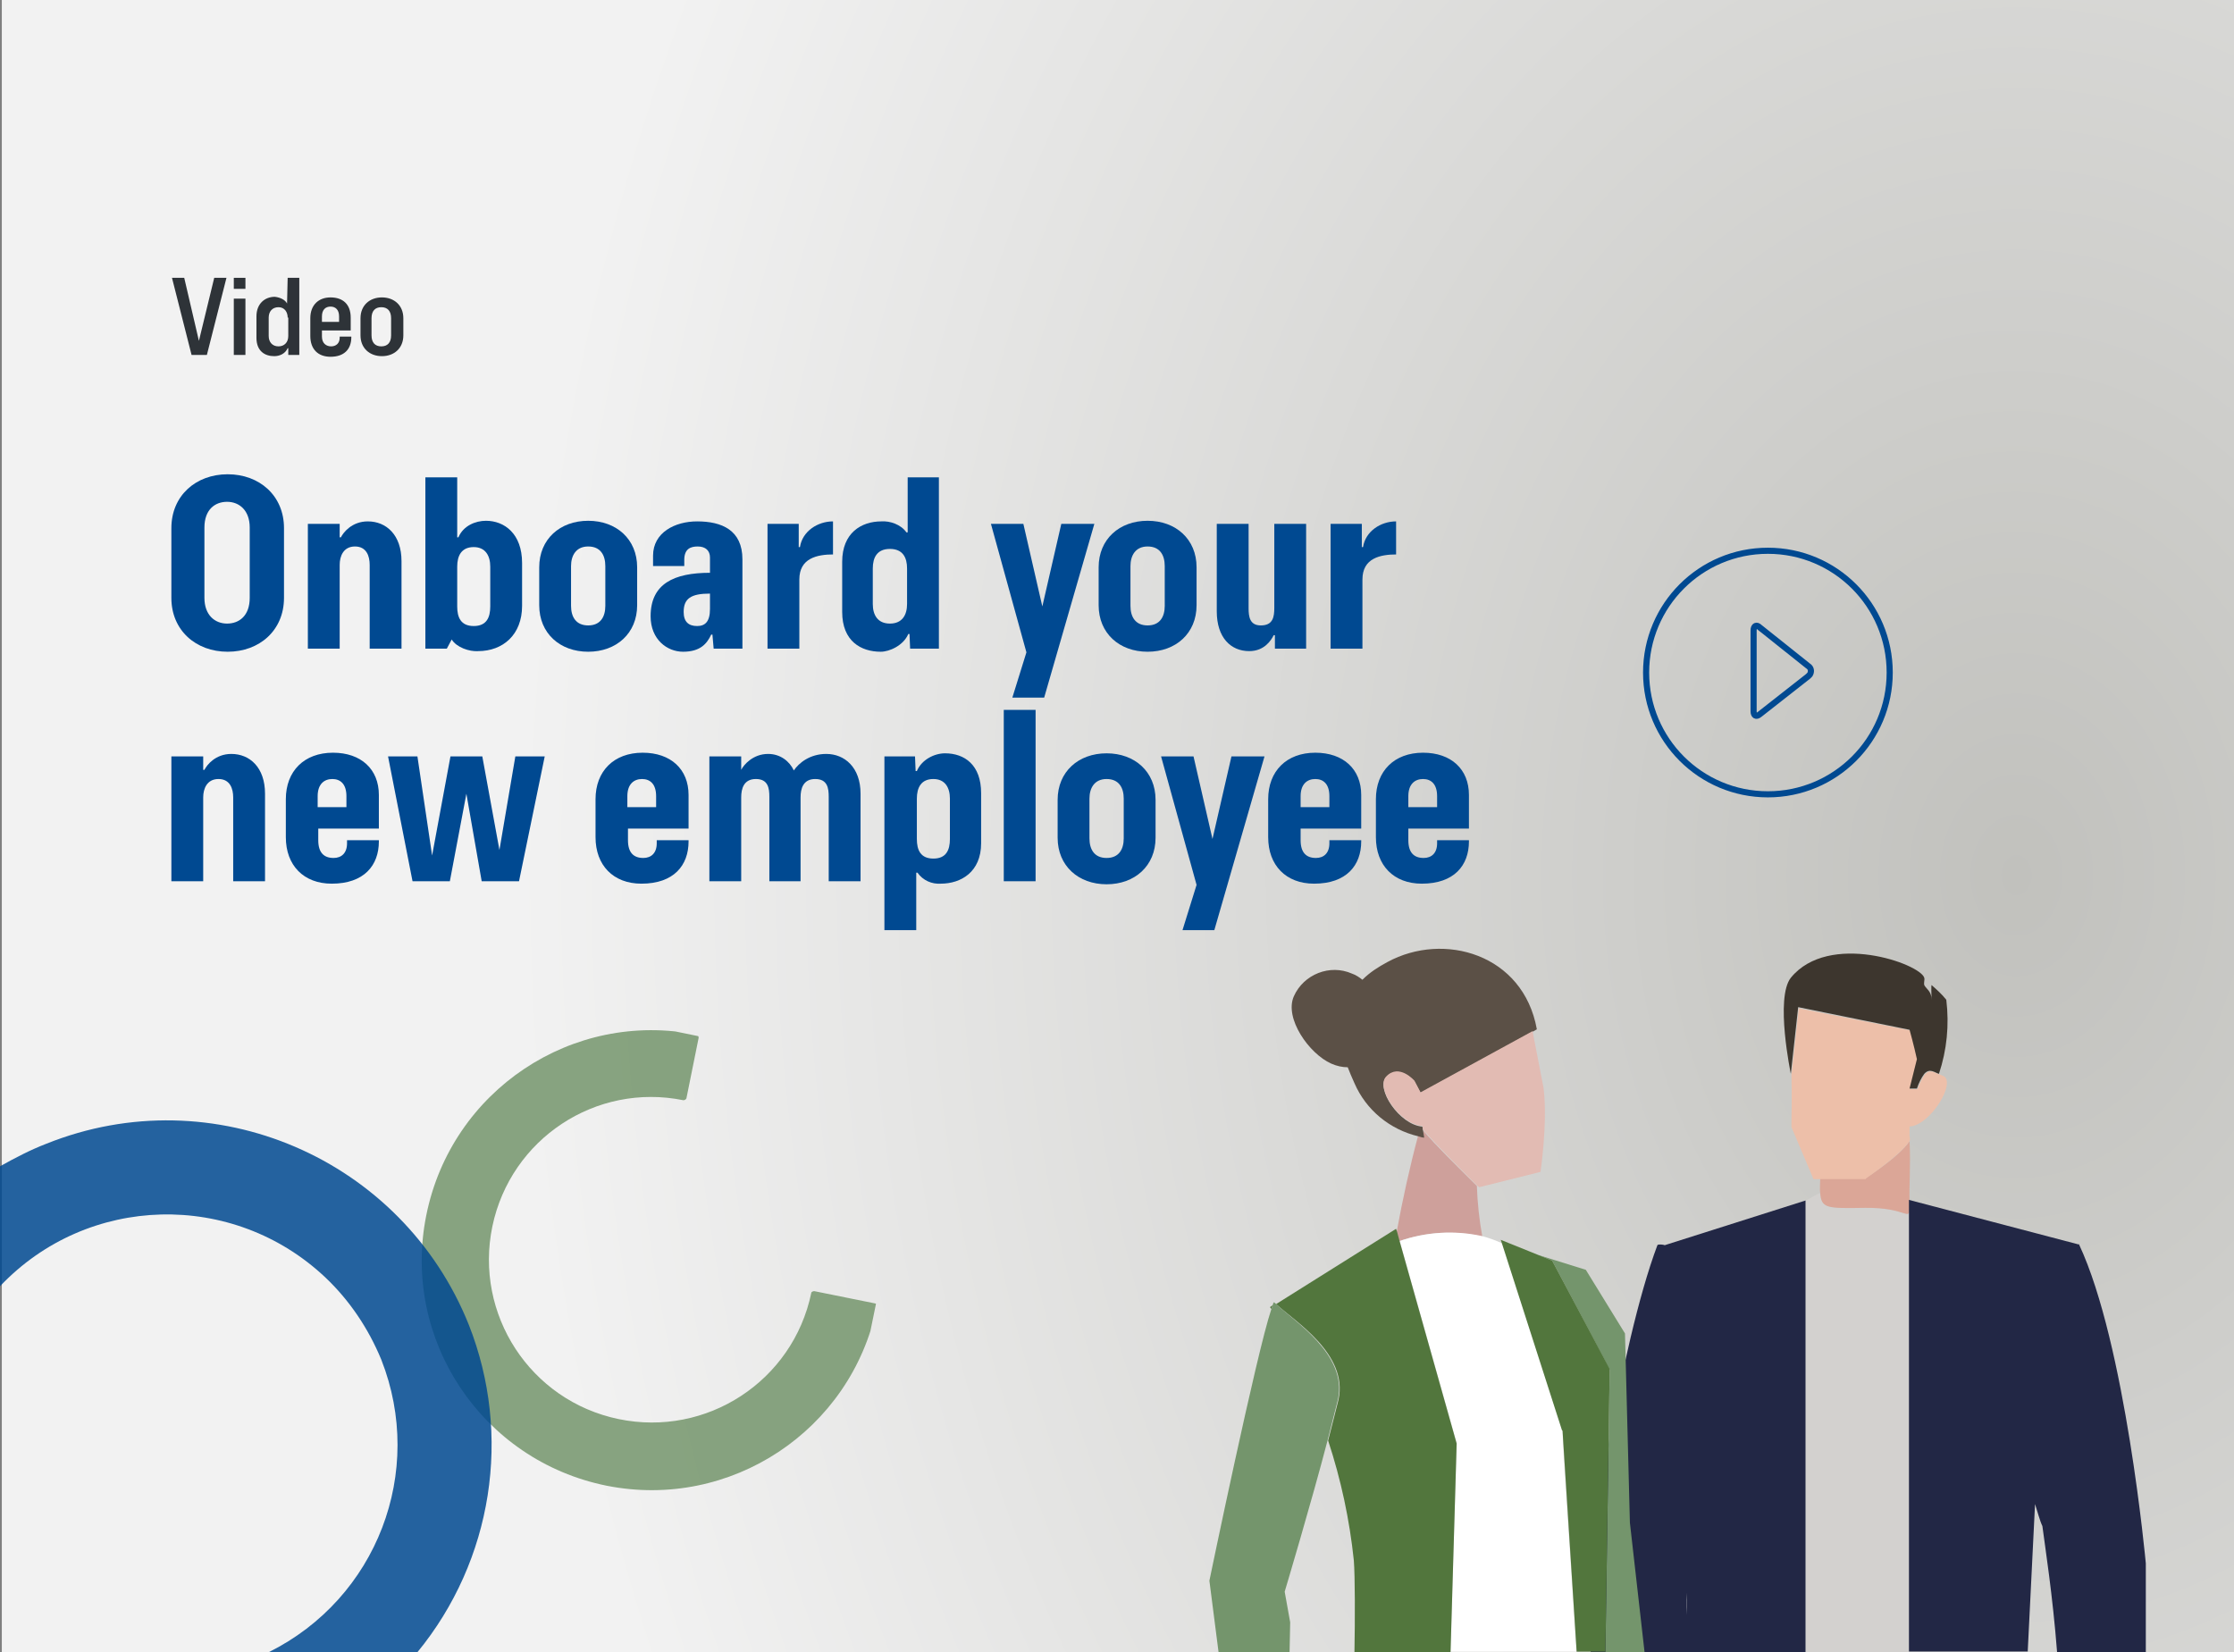
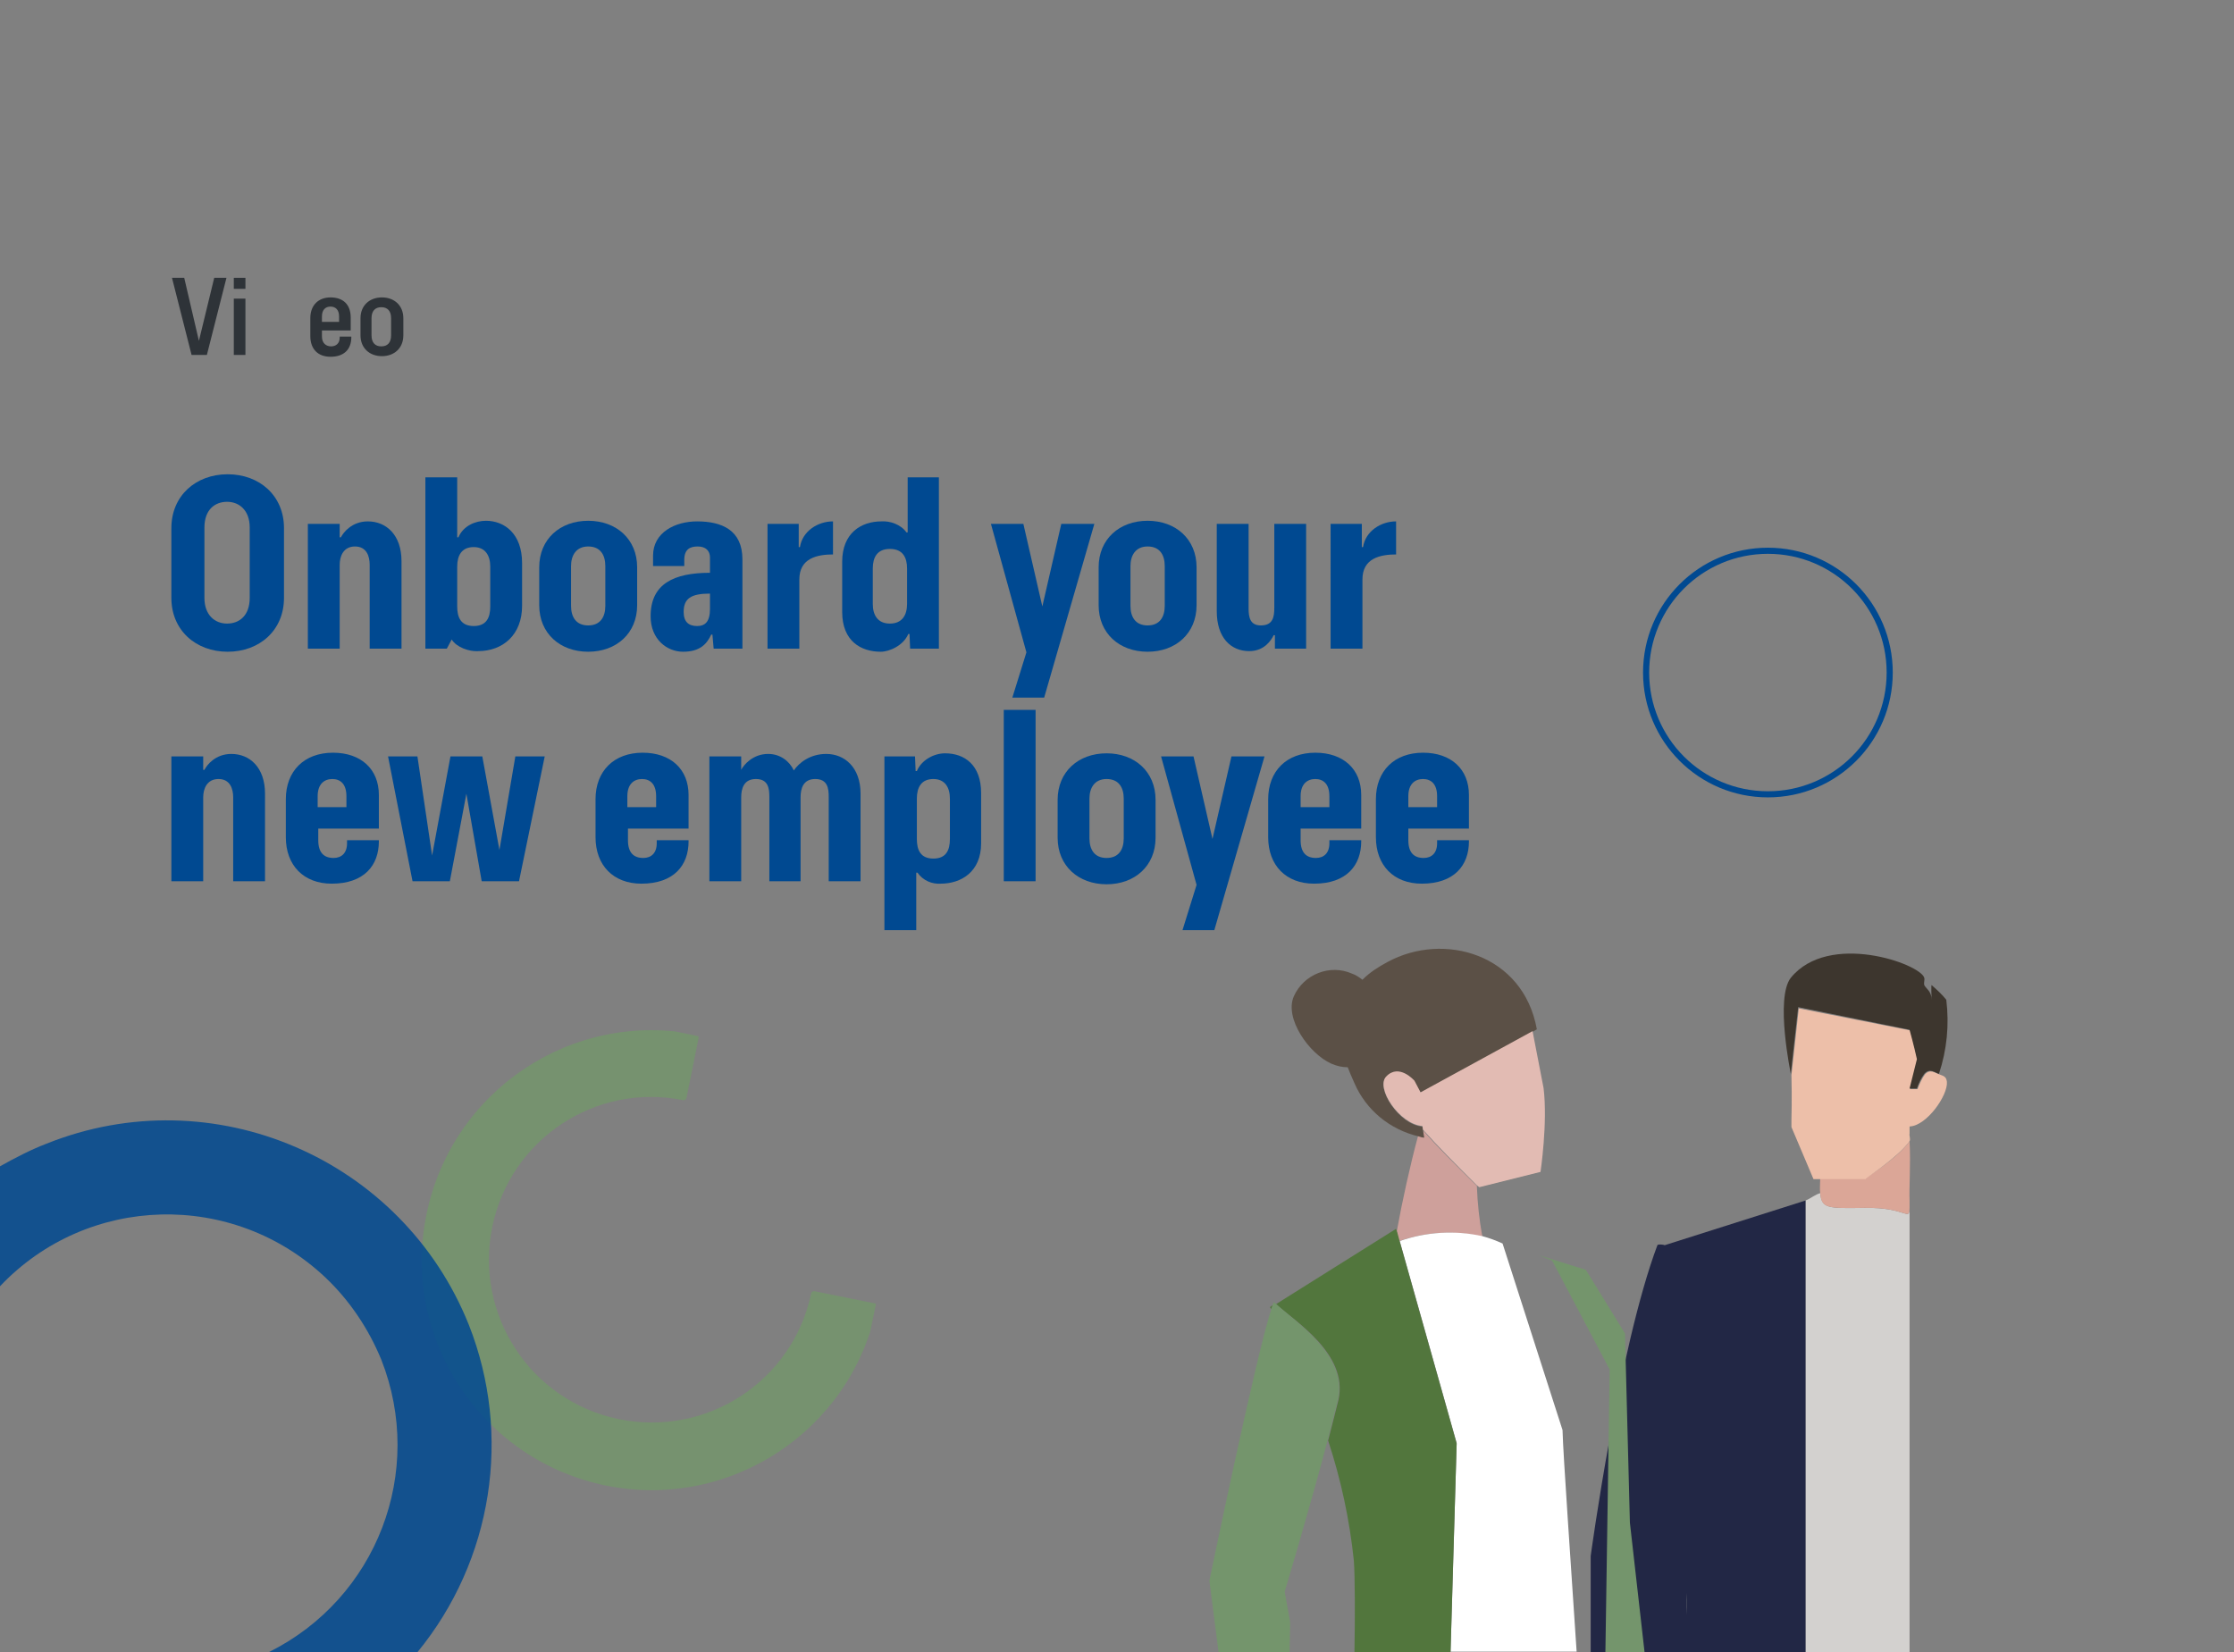
<svg xmlns="http://www.w3.org/2000/svg" xmlns:xlink="http://www.w3.org/1999/xlink" id="Layer_1" x="0px" y="0px" viewBox="0 0 365 270" style="enable-background:new 0 0 365 270;" xml:space="preserve">
  <rect x="0" y="0" width="365" height="270" fill="#808080" stroke="none" />
  <style type="text/css"> .st0{fill:url(#Rectangle_6_1_);} .st1{fill:none;stroke:#004991;} .st2{enable-background:new ;} .st3{fill:#2E3338;} .st4{fill:#004991;} .st5{opacity:0.85;} .st6{clip-path:url(#SVGID_2_);} .st7{fill:#74956C;} .st8{opacity:0.85;fill:#004991;enable-background:new ;} .st9{fill:none;} .st10{fill:#D3D1CF;} .st11{fill:#DBA697;} .st12{fill:#222745;} .st13{fill:#EDBFA9;} .st14{fill:#3D362E;} .st15{fill:#CEA09B;} .st16{fill:#FFFFFF;} .st17{fill:#52763D;} .st18{fill:#5B5046;} .st19{fill:#E2BBB3;} </style>
  <radialGradient id="Rectangle_6_1_" cx="369.677" cy="119.532" r="331.532" gradientTransform="matrix(0.74 0 0 -0.975 55.906 259.574)" gradientUnits="userSpaceOnUse">
    <stop offset="0" style="stop-color:#C1C1BD" />
    <stop offset="1" style="stop-color:#F2F2F2" />
  </radialGradient>
-   <rect id="Rectangle_6" x="0.3" y="0" class="st0" width="364.7" height="270" />
  <g id="Group_46" transform="translate(1239.948 806)">
    <path id="Path_20" class="st1" d="M-951.1-676.2c-11,0-19.9-8.9-19.9-19.9s8.9-19.9,19.9-19.9s19.9,8.9,19.9,19.9c0,0,0,0,0,0 C-931.2-685.1-940.1-676.2-951.1-676.2C-951.1-676.2-951.1-676.2-951.1-676.2z" />
    <g id="Group_6" transform="translate(17.561 12.224)">
-       <path id="Path_21" class="st1" d="M-970-701.5c-0.6,0.5-1,0.2-1-0.5v-13.2c0-0.8,0.5-1,1-0.5l7.9,6.3c0.5,0.3,0.6,0.9,0.3,1.4 c-0.1,0.1-0.2,0.2-0.3,0.3L-970-701.5z" />
-     </g>
+       </g>
  </g>
  <g class="st2">
    <path class="st3" d="M33.8,58h-2.5l-3.2-12.6h2l2.4,10.3h0L35,45.4h2L33.8,58z" />
    <path class="st3" d="M38.2,45.4h1.9v1.8h-1.9V45.4z M40.1,48.8V58h-1.9v-9.2H40.1z" />
-     <path class="st3" d="M46.9,49.6L46.9,49.6l0.1-4.2h1.9V58h-1.8v-1.1H47c-0.4,0.9-1.3,1.3-2.2,1.3c-1.5,0-2.9-0.8-2.9-3v-3.5 c0-2.1,1.4-3.2,3-3.2C45.8,48.6,46.6,49,46.9,49.6z M47,51.9c0-0.9-0.5-1.7-1.5-1.7c-1,0-1.6,0.7-1.6,1.7v3c0,1,0.6,1.7,1.6,1.7 c0.9,0,1.6-0.6,1.6-1.7V51.9z" />
    <path class="st3" d="M52.6,54v1c0,1.1,0.7,1.6,1.5,1.6c0.8,0,1.4-0.5,1.4-1.4V55h1.9v0.1c0,2-1.2,3.2-3.4,3.2c-2,0-3.3-1.2-3.3-3.4 V52c0-2.2,1.4-3.4,3.3-3.4c2,0,3.3,1.1,3.3,3.3V54H52.6z M52.6,52.6h2.8v-0.9c0-1.1-0.6-1.6-1.4-1.6c-0.8,0-1.4,0.5-1.4,1.6V52.6z" />
    <path class="st3" d="M65.9,54.8c0,2.1-1.5,3.4-3.5,3.4c-2,0-3.5-1.3-3.5-3.4V52c0-2.1,1.5-3.4,3.5-3.4c2,0,3.5,1.3,3.5,3.4V54.8z M63.9,52c0-1.2-0.6-1.8-1.6-1.8c-1,0-1.6,0.6-1.6,1.8v2.8c0,1.2,0.6,1.8,1.6,1.8c1,0,1.6-0.6,1.6-1.8V52z" />
  </g>
  <g class="st2">
    <path class="st4" d="M46.4,97.7c0,5.3-4,8.8-9.2,8.8s-9.2-3.5-9.2-8.8V86.3c0-5.3,4-8.8,9.2-8.8s9.2,3.5,9.2,8.8V97.7z M40.8,86.2 c0-2.8-1.7-4.2-3.7-4.2s-3.7,1.3-3.7,4.2v11.5c0,2.8,1.7,4.2,3.7,4.2s3.7-1.3,3.7-4.2V86.2z" />
    <path class="st4" d="M60.4,106V92.3c0-1.4-0.5-3-2.4-3c-1.9,0-2.5,1.6-2.5,3V106h-5.2V85.6h5.2v2.2h0.2c0.4-0.8,1.8-2.6,4.4-2.6 c3,0,5.5,2.2,5.5,6.5V106H60.4z" />
    <path class="st4" d="M73.8,104.5L73,106h-3.5V78h5.2v9.8h0.2c0.8-1.9,2.8-2.7,4.5-2.7c3,0,5.9,2.1,5.9,6.9v7c0,4.7-3.1,7.4-7.2,7.4 C76.7,106.5,74.6,105.8,73.8,104.5z M74.7,99.1c0,1.8,0.6,3.2,2.7,3.2s2.7-1.4,2.7-3.2v-6.5c0-1.8-0.8-3.2-2.7-3.2 c-2,0-2.7,1.4-2.7,3.2V99.1z" />
    <path class="st4" d="M104.1,98.9c0,4.6-3.4,7.6-8,7.6c-4.6,0-8-3-8-7.6v-6.2c0-4.6,3.4-7.6,8-7.6c4.6,0,8,3,8,7.6V98.9z M98.9,92.5 c0-1.8-0.8-3.2-2.8-3.2c-2,0-2.8,1.5-2.8,3.2V99c0,1.8,0.8,3.2,2.8,3.2c2,0,2.8-1.4,2.8-3.2V92.5z" />
    <path class="st4" d="M121.4,106h-4.8l-0.2-2.3h-0.2c-0.7,1.5-1.8,2.8-4.6,2.8c-2.6,0-5.3-2-5.3-5.8c0-5.3,3.8-7.1,9.7-7.1v-2.5 c0-1.1-0.7-1.8-2-1.8c-1.2,0-2.2,0.4-2.2,2.2v1h-5.1v-1.7c0-3.8,3.6-5.6,7.2-5.6c4,0,7.4,1.4,7.4,6.2V106z M116,97 c-3.1,0-4.3,0.8-4.3,3c0,1.6,0.8,2.3,2.2,2.3c1.3,0,2.1-0.7,2.1-2.8V97z" />
    <path class="st4" d="M136.2,90.6c-2.7,0-5.6,0.6-5.6,4.1V106h-5.2V85.6h5.1v3.8h0.2c0.4-2.6,2.9-4.2,5.4-4.2V90.6z" />
    <path class="st4" d="M148.1,87h0.2v-9h5.1v28h-4.7l-0.1-2.4h-0.2c-0.8,1.9-3.1,2.9-4.5,2.9c-3.2,0-6.3-1.7-6.3-6.5v-8.2 c0-4.7,3.1-6.6,6.4-6.6C145.4,85.1,147.2,85.7,148.1,87z M148.2,92.9c0-1.8-0.7-3.2-2.8-3.2s-2.8,1.4-2.8,3.2v5.8 c0,1.8,0.8,3.2,2.8,3.2c2,0,2.8-1.4,2.8-3.2V92.9z" />
    <path class="st4" d="M167.2,85.6l3.1,13.5l3.1-13.5h5.4l-8.2,28.4h-5.2l2.3-7.4l-5.8-21H167.2z" />
    <path class="st4" d="M195.5,98.9c0,4.6-3.4,7.6-8,7.6c-4.6,0-8-3-8-7.6v-6.2c0-4.6,3.4-7.6,8-7.6c4.6,0,8,3,8,7.6V98.9z M190.3,92.5c0-1.8-0.8-3.2-2.8-3.2s-2.8,1.5-2.8,3.2V99c0,1.8,0.8,3.2,2.8,3.2s2.8-1.4,2.8-3.2V92.5z" />
    <path class="st4" d="M204,85.6v13.8c0,1.4,0.2,2.8,2,2.8c2,0,2.2-1.4,2.2-2.9V85.6h5.2V106h-5.1v-2.2h-0.2c-0.4,0.8-1.5,2.6-4,2.6 c-3,0-5.3-2.2-5.3-6.5V85.6H204z" />
    <path class="st4" d="M228.2,90.6c-2.7,0-5.6,0.6-5.6,4.1V106h-5.2V85.6h5.1v3.8h0.2c0.4-2.6,2.9-4.2,5.4-4.2V90.6z" />
  </g>
  <g class="st2">
    <path class="st4" d="M38.1,144v-13.7c0-1.4-0.5-3-2.4-3c-1.9,0-2.5,1.6-2.5,3V144H28v-20.4h5.2v2.2h0.2c0.4-0.8,1.8-2.6,4.4-2.6 c3,0,5.5,2.2,5.5,6.5V144H38.1z" />
    <path class="st4" d="M52,135.5v1.8c0,2,0.9,2.9,2.5,2.9c1.3,0,2.2-0.8,2.2-2.4v-0.5h5.2v0.2c0,3.9-2.4,6.9-7.7,6.9 c-4.6,0-7.5-3-7.5-7.6v-6.2c0-4.6,3-7.6,7.7-7.6c4.6,0,7.5,2.7,7.5,6.9v5.5H52z M56.6,131.9v-1.8c0-2-1-2.8-2.3-2.8 c-1.3,0-2.4,0.8-2.4,2.8v1.8H56.6z" />
    <path class="st4" d="M76.2,129.7L73.5,144h-6.1l-4-20.4h4.8l2.4,16.2l3-16.2h5.2l2.8,15.3l2.6-15.3H89L84.8,144h-6.1L76.2,129.7z" />
    <path class="st4" d="M102.6,135.5v1.8c0,2,0.9,2.9,2.5,2.9c1.3,0,2.2-0.8,2.2-2.4v-0.5h5.2v0.2c0,3.9-2.4,6.9-7.7,6.9 c-4.6,0-7.5-3-7.5-7.6v-6.2c0-4.6,3-7.6,7.7-7.6c4.6,0,7.5,2.7,7.5,6.9v5.5H102.6z M107.2,131.9v-1.8c0-2-1-2.8-2.3-2.8 c-1.3,0-2.4,0.8-2.4,2.8v1.8H107.2z" />
    <path class="st4" d="M135.4,144v-13.8c0-1.4-0.2-2.9-2.2-2.9c-2,0-2.4,1.6-2.4,3V144h-5.1v-13.8c0-1.4-0.2-2.9-2.2-2.9 c-2,0-2.4,1.6-2.4,3V144h-5.2v-20.4h5.2v2.2c0.4-0.8,1.9-2.6,4.4-2.6c2,0,3.5,1.2,4.2,2.7c0.8-1.2,2.6-2.7,5.3-2.7 c3,0,5.6,2.2,5.6,6.5V144H135.4z" />
    <path class="st4" d="M149.9,142.6h-0.2v9.4h-5.2v-28.4h5l0.1,2.4h0.2c0.8-1.9,2.9-2.9,4.6-2.9c3.2,0,5.9,1.9,5.9,6.5v8.2 c0,4.7-3.3,6.6-6.6,6.6C152.3,144.5,150.8,143.9,149.9,142.6z M149.8,137.1c0,1.8,0.6,3.2,2.7,3.2s2.7-1.4,2.7-3.2v-6.6 c0-1.8-0.8-3.2-2.7-3.2c-2,0-2.7,1.4-2.7,3.2V137.1z" />
    <path class="st4" d="M169.1,144H164v-28h5.2V144z" />
    <path class="st4" d="M188.8,136.9c0,4.6-3.4,7.6-8,7.6c-4.6,0-8-3-8-7.6v-6.2c0-4.6,3.4-7.6,8-7.6c4.6,0,8,3,8,7.6V136.9z M183.6,130.5c0-1.8-0.8-3.2-2.8-3.2c-2,0-2.8,1.5-2.8,3.2v6.5c0,1.8,0.8,3.2,2.8,3.2c2,0,2.8-1.4,2.8-3.2V130.5z" />
    <path class="st4" d="M195,123.6l3.1,13.5l3.1-13.5h5.4l-8.2,28.4h-5.2l2.3-7.4l-5.8-21H195z" />
    <path class="st4" d="M212.5,135.5v1.8c0,2,0.9,2.9,2.5,2.9c1.3,0,2.2-0.8,2.2-2.4v-0.5h5.2v0.2c0,3.9-2.4,6.9-7.7,6.9 c-4.6,0-7.5-3-7.5-7.6v-6.2c0-4.6,3-7.6,7.7-7.6c4.6,0,7.5,2.7,7.5,6.9v5.5H212.5z M217.2,131.9v-1.8c0-2-1-2.8-2.3-2.8 c-1.3,0-2.4,0.8-2.4,2.8v1.8H217.2z" />
    <path class="st4" d="M230.1,135.5v1.8c0,2,0.9,2.9,2.5,2.9c1.3,0,2.2-0.8,2.2-2.4v-0.5h5.2v0.2c0,3.9-2.4,6.9-7.7,6.9 c-4.6,0-7.5-3-7.5-7.6v-6.2c0-4.6,3-7.6,7.7-7.6c4.6,0,7.5,2.7,7.5,6.9v5.5H230.1z M234.8,131.9v-1.8c0-2-1-2.8-2.3-2.8 c-1.3,0-2.4,0.8-2.4,2.8v1.8H234.8z" />
  </g>
  <g id="Group_18" transform="translate(971 877.488)">
    <g id="Group_17" transform="translate(62.148)" class="st5">
      <g>
        <defs>
          <rect id="SVGID_1_" x="-964.2" y="-709.3" transform="matrix(0.201 -0.98 0.98 0.201 -82.482 -1444.456)" width="75.2" height="75.2" />
        </defs>
        <clipPath id="SVGID_2_">
          <use xlink:href="#SVGID_1_" style="overflow:visible;" />
        </clipPath>
        <g id="Group_16" transform="translate(0 0)" class="st6">
          <path id="Path_49" class="st7" d="M-889.9-664.3c-0.1-0.1-0.2-0.2-0.3-0.2l-9.9-2c-0.2,0-0.5,0.1-0.5,0.3c0,0,0,0,0,0 c-3,14.4-17.1,23.6-31.5,20.6c-14.4-3-23.6-17.1-20.6-31.5c3-14.3,16.9-23.5,31.2-20.6c0.2,0,0.4-0.1,0.5-0.3l2-9.9 c0-0.2-0.1-0.4-0.3-0.5c0,0,0,0,0,0l0,0c-20.3-4.1-40.1,9.1-44.2,29.5c-4.1,20.3,9.1,40.1,29.5,44.2c20.2,4,39.9-9,44.1-29.2 C-889.8-664.1-889.9-664.2-889.9-664.3" />
        </g>
      </g>
    </g>
    <path id="Path_50" class="st8" d="M-894.4-661c-10.9-27.2-41.8-40.5-69-29.6c-2.6,1-5.1,2.3-7.6,3.7v19.6 c14.3-15.1,38.1-15.7,53.2-1.4c3.9,3.7,7,8.3,9.1,13.4c7.2,18.3-0.7,39-18.4,47.8h24.3C-890.5-622.5-887.3-643-894.4-661z" />
  </g>
  <g id="Group_19" transform="translate(1230.893 871.876)">
    <path id="Path_51" class="st9" d="M-898.4-626.1l-1.2,24.2h4.8c-0.8-9.2-2-17.5-2.4-20.6C-897.5-623.3-898.1-625.2-898.4-626.1z" />
    <path id="Path_52" class="st10" d="M-918.9-601.9v-73.8l0,0c0,0.4,0,1,0,1.2c-0.1,2.3-0.4-0.1-7.3,0c-6.2,0.1-7,0.1-7.3-2.4 c-0.8,0.2-1.6,0.9-2.4,1.2v73.8L-918.9-601.9z" />
    <path id="Path_53" class="st11" d="M-926.2-674.5c6.9-0.1,7.2,2.3,7.3,0c0-0.2,0-0.8,0-1.2c-0.1-2,0.2-5.7,0-9.7 c-1.8,2.7-7.3,6.1-7.3,6.1h-7.3c0,0.8-0.1,1.8,0,2.4C-933.3-674.4-932.4-674.4-926.2-674.5z" />
-     <path id="Path_54" class="st12" d="M-899.6-601.9l1.2-24.2c0.3,0.9,0.8,2.8,1.2,3.6c0.4,3.1,1.7,11.4,2.4,20.6h14.5v-14.5 c0,0-3.3-35.9-10.9-52.1c-0.1-0.1,0.2-0.1,0,0l-27.8-7.3l0,0v73.8H-899.6z" />
    <path id="Path_55" class="st13" d="M-918.9-685.4c0.2-0.3-0.1-1,0-1.2c0-0.5,0-0.7,0-1.2c2.8-0.1,6.3-5.1,6.1-7.3 c-0.1-0.7-0.3-0.9-1.2-1.2c-0.7-0.2-1.5-1-2.4,0c-0.5,0.7-0.9,1.6-1.2,2.4h-1.2l1.2-4.8c-0.5-2.4-1.2-4.8-1.2-4.8l-18.2-3.6 l-1.2,10.9c0.1,3.8,0,7.3,0,7.3v1.2l3.6,8.5h8.5C-926.2-679.3-920.8-682.7-918.9-685.4z" />
    <path id="Path_56" class="st14" d="M-918.9-703.6c0,0,0.7,2.5,1.2,4.8l-1.2,4.8h1.2c0.3-0.9,0.7-1.7,1.2-2.4c0.9-1,1.7-0.2,2.4,0 c1.3-3.9,1.7-8,1.2-12.1c-0.7-0.9-1.6-1.7-2.4-2.4c0,0-0.1-0.2,0,2.4c0-1.4-0.9-1.8-1.2-2.4c-0.1-0.5,0.1-0.8,0-1.2 c-0.7-2.3-15.6-7.6-21.8,0c-2.6,3.3,0,15.7,0,15.7l0,0l1.2-10.9L-918.9-703.6z" />
    <path id="Path_57" class="st12" d="M-955.3-611.6v9.7h19.4v-73.8l0,0l-23,7.3l0,0c-0.2-0.1-1.1-0.2-1.2,0 c-6.3,16.8-10.9,50.8-10.9,50.8v15.7h15.7C-955-605.3-955.5-608.5-955.3-611.6z" />
  </g>
  <g id="Group_20" transform="translate(1168.596 871)">
    <path id="Path_58" class="st9" d="M-911-601.1L-911-601.1l-2.3-36.1C-913.2-633.1-911.9-614.9-911-601.1z" />
    <path id="Path_59" class="st9" d="M-947.4-616c-0.7-6.7-2.1-13.2-4.2-19.6c-2.7,10-7,24.7-7,24.7l0.9,5l-0.1,4.8h10.6 C-947.2-606.4-947.2-613.4-947.4-616z" />
    <path id="Path_60" class="st15" d="M-926.4-668.9c-0.5-2.7-0.8-5.5-0.9-8.3c-3.4-3.4-6.6-6.5-8.8-9.1l0.1,1.1 c-0.3-0.1-0.6-0.1-0.9-0.2c-1.3,4.8-2.6,10.7-3.5,15.7l0.4,1.5C-935.6-669.7-930.9-670-926.4-668.9z" />
    <path id="Path_61" class="st16" d="M-939.9-668.2l9.3,33l-1,34.1h20.6c-0.9-13.8-2.2-32.1-2.3-36.1l0-0.1l-9.8-30.5 c-1.1-0.5-2.2-0.9-3.3-1.2C-930.9-670-935.6-669.7-939.9-668.2z" />
    <path id="Path_62" class="st17" d="M-961.1-657.4c0,0,0.1,0.1,0.2,0.3c0.1-0.2,0.2-0.4,0.2-0.6L-961.1-657.4z" />
    <path id="Path_63" class="st17" d="M-949.9-642.3c-0.4,1.6-1,4-1.7,6.7c2.1,6.4,3.5,12.9,4.2,19.6c0.2,2.6,0.2,9.6,0.1,15h15.7 l1-34.1l-9.3-33l-0.4-1.5l-0.2-0.6l-19.6,12.3C-957.1-655.1-948.3-649.8-949.9-642.3z" />
    <path id="Path_64" class="st18" d="M-936.1-686.3l-0.1-0.6c-3.8-0.3-7.7-6.3-5.9-8.1c2.1-2.2,4.6,0.7,4.6,0.7l1,1.9l18.3-10 l0.7-0.4c-2.2-12.3-15.2-16-24.4-11c-1.5,0.8-2.9,1.7-4.1,2.9c-0.5-0.4-1.1-0.8-1.7-1c-3.6-1.6-7.9,0.1-9.5,3.7 c-1.6,3.6,2.5,9.4,6.1,11c0.9,0.4,1.8,0.6,2.7,0.6c0.3,0.8,0.7,1.7,1.1,2.6c1.9,4.4,5.8,7.6,10.5,8.7c0.3,0.1,0.6,0.2,0.9,0.2 L-936.1-686.3z" />
    <path id="Path_65" class="st19" d="M-937.5-694.4c0,0-2.5-2.9-4.6-0.7c-1.8,1.8,2.1,7.8,5.9,8.1l0.1,0.6c2.3,2.6,5.4,5.7,8.8,9.1 l0.4,0.3l10-2.5c0,0,1.2-8,0.5-13.7l-1.8-9.3l-18.3,10L-937.5-694.4z" />
    <path id="Path_66" class="st7" d="M-957.8-605.9l-0.9-5c0,0,4.4-14.7,7-24.7c0.7-2.7,1.3-5.1,1.7-6.7c1.6-7.4-7.2-12.8-10.2-15.7 c-0.1-0.1-0.2-0.1-0.2-0.2c-0.1,0-0.2,0.2-0.3,0.6c-0.1,0.2-0.1,0.4-0.2,0.6c-2.4,7.1-10.1,44.3-10.1,44.3l1.5,11.7h11.6 L-957.8-605.9z" />
    <path id="Path_67" class="st7" d="M-905.6-647.2l-0.7,46.2h6.4l-2.4-21.2c0,0,0,0,0-0.1l-0.8-30.8l-6.4-10.4l-7.7-2.4l2.2,0.9 L-905.6-647.2z" />
-     <path id="Path_68" class="st17" d="M-913.3-637.2l2.3,36.1h4.7l0.7-46.2l-9.4-17.7l-2.2-0.9l-6.2-2.5l0.2,0.6l9.8,30.5 L-913.3-637.2z" />
  </g>
</svg>